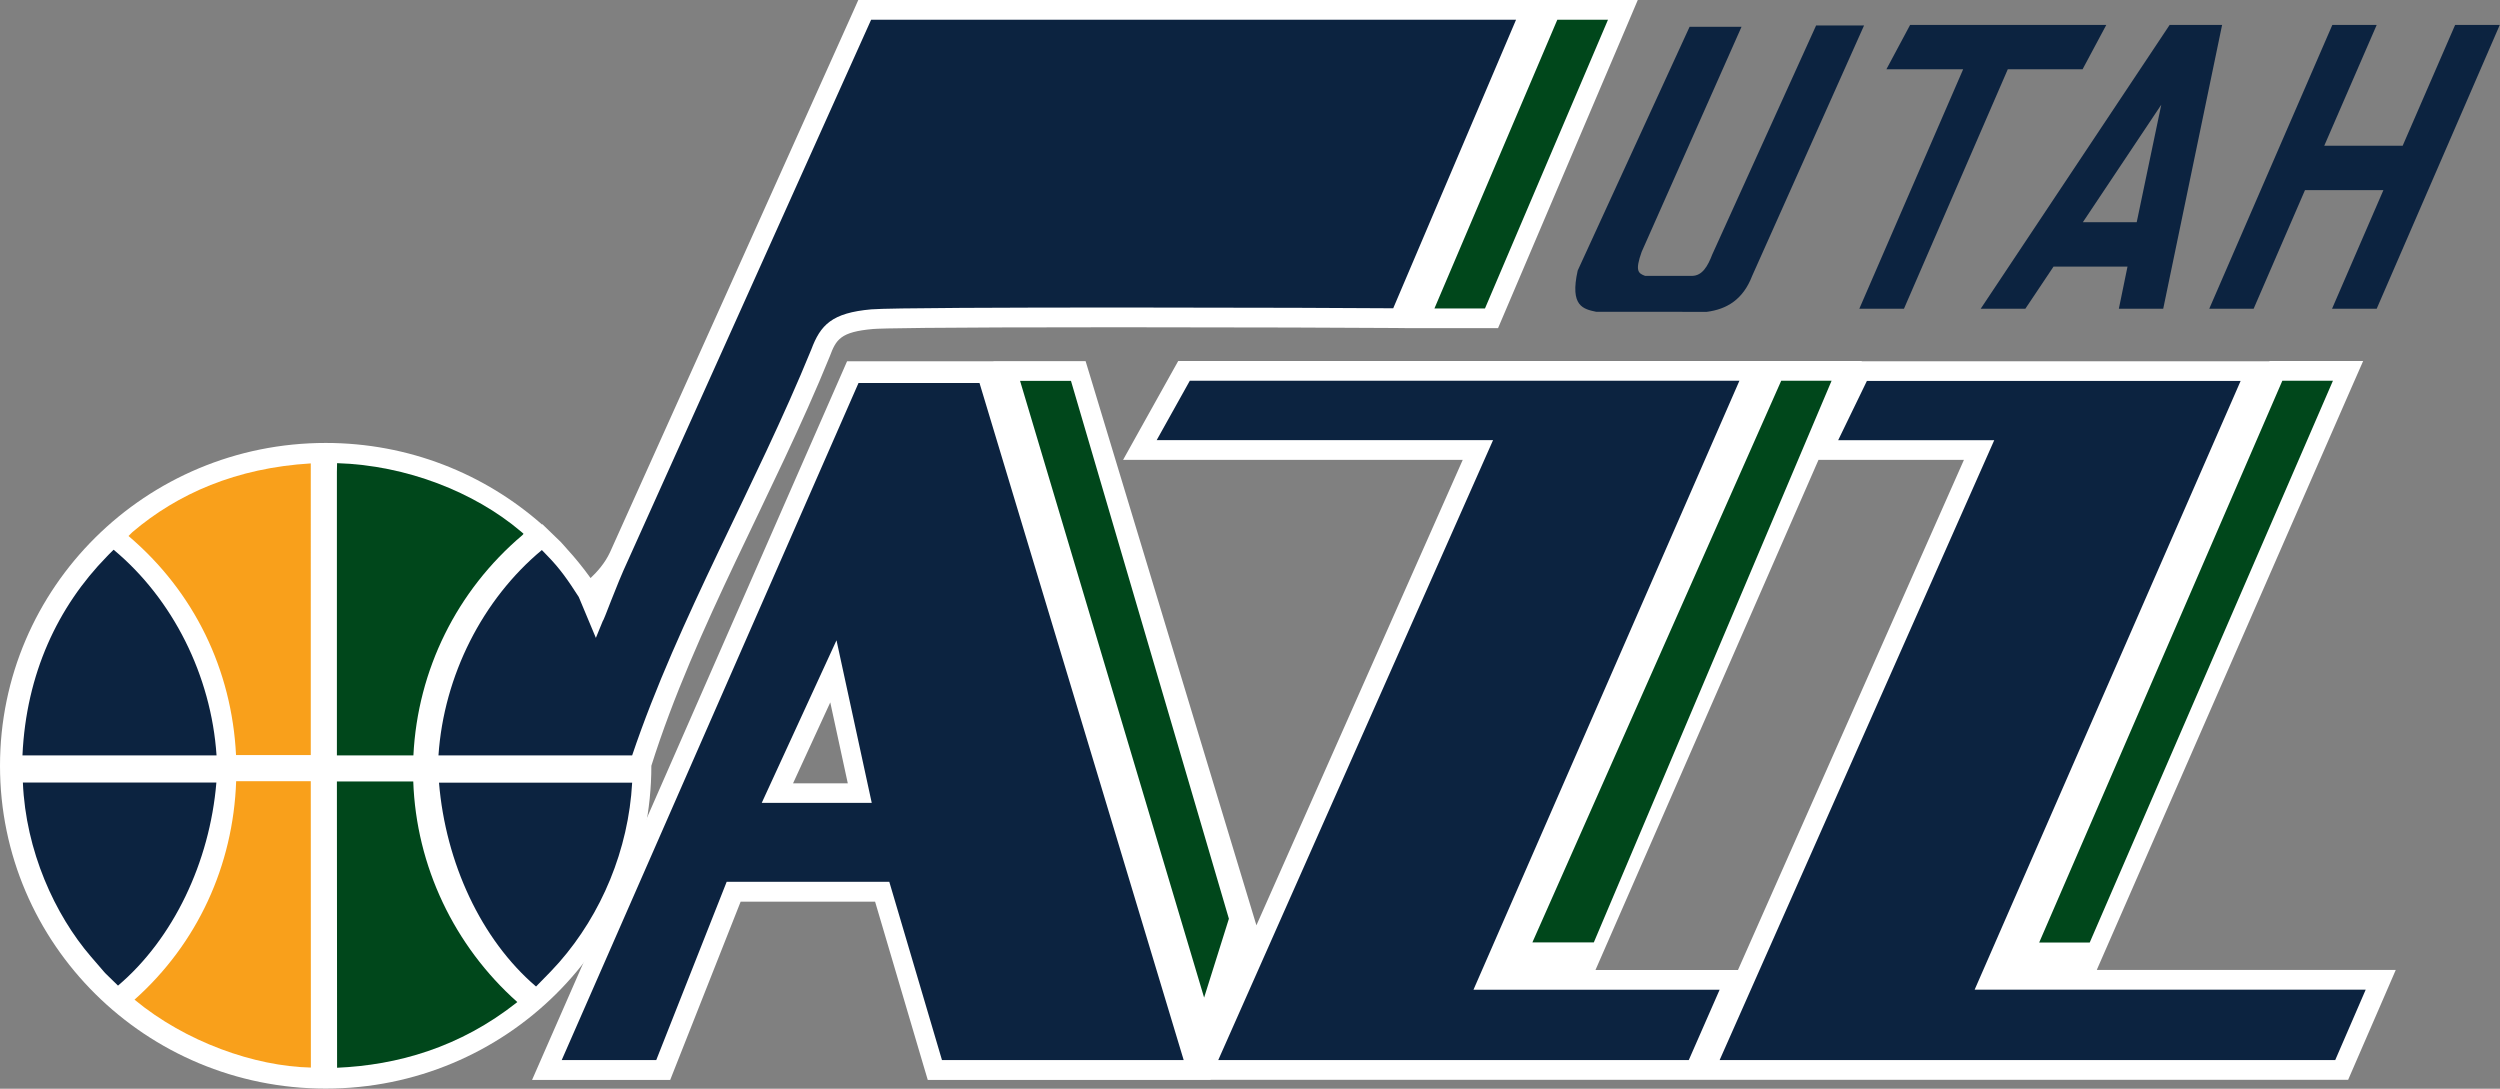
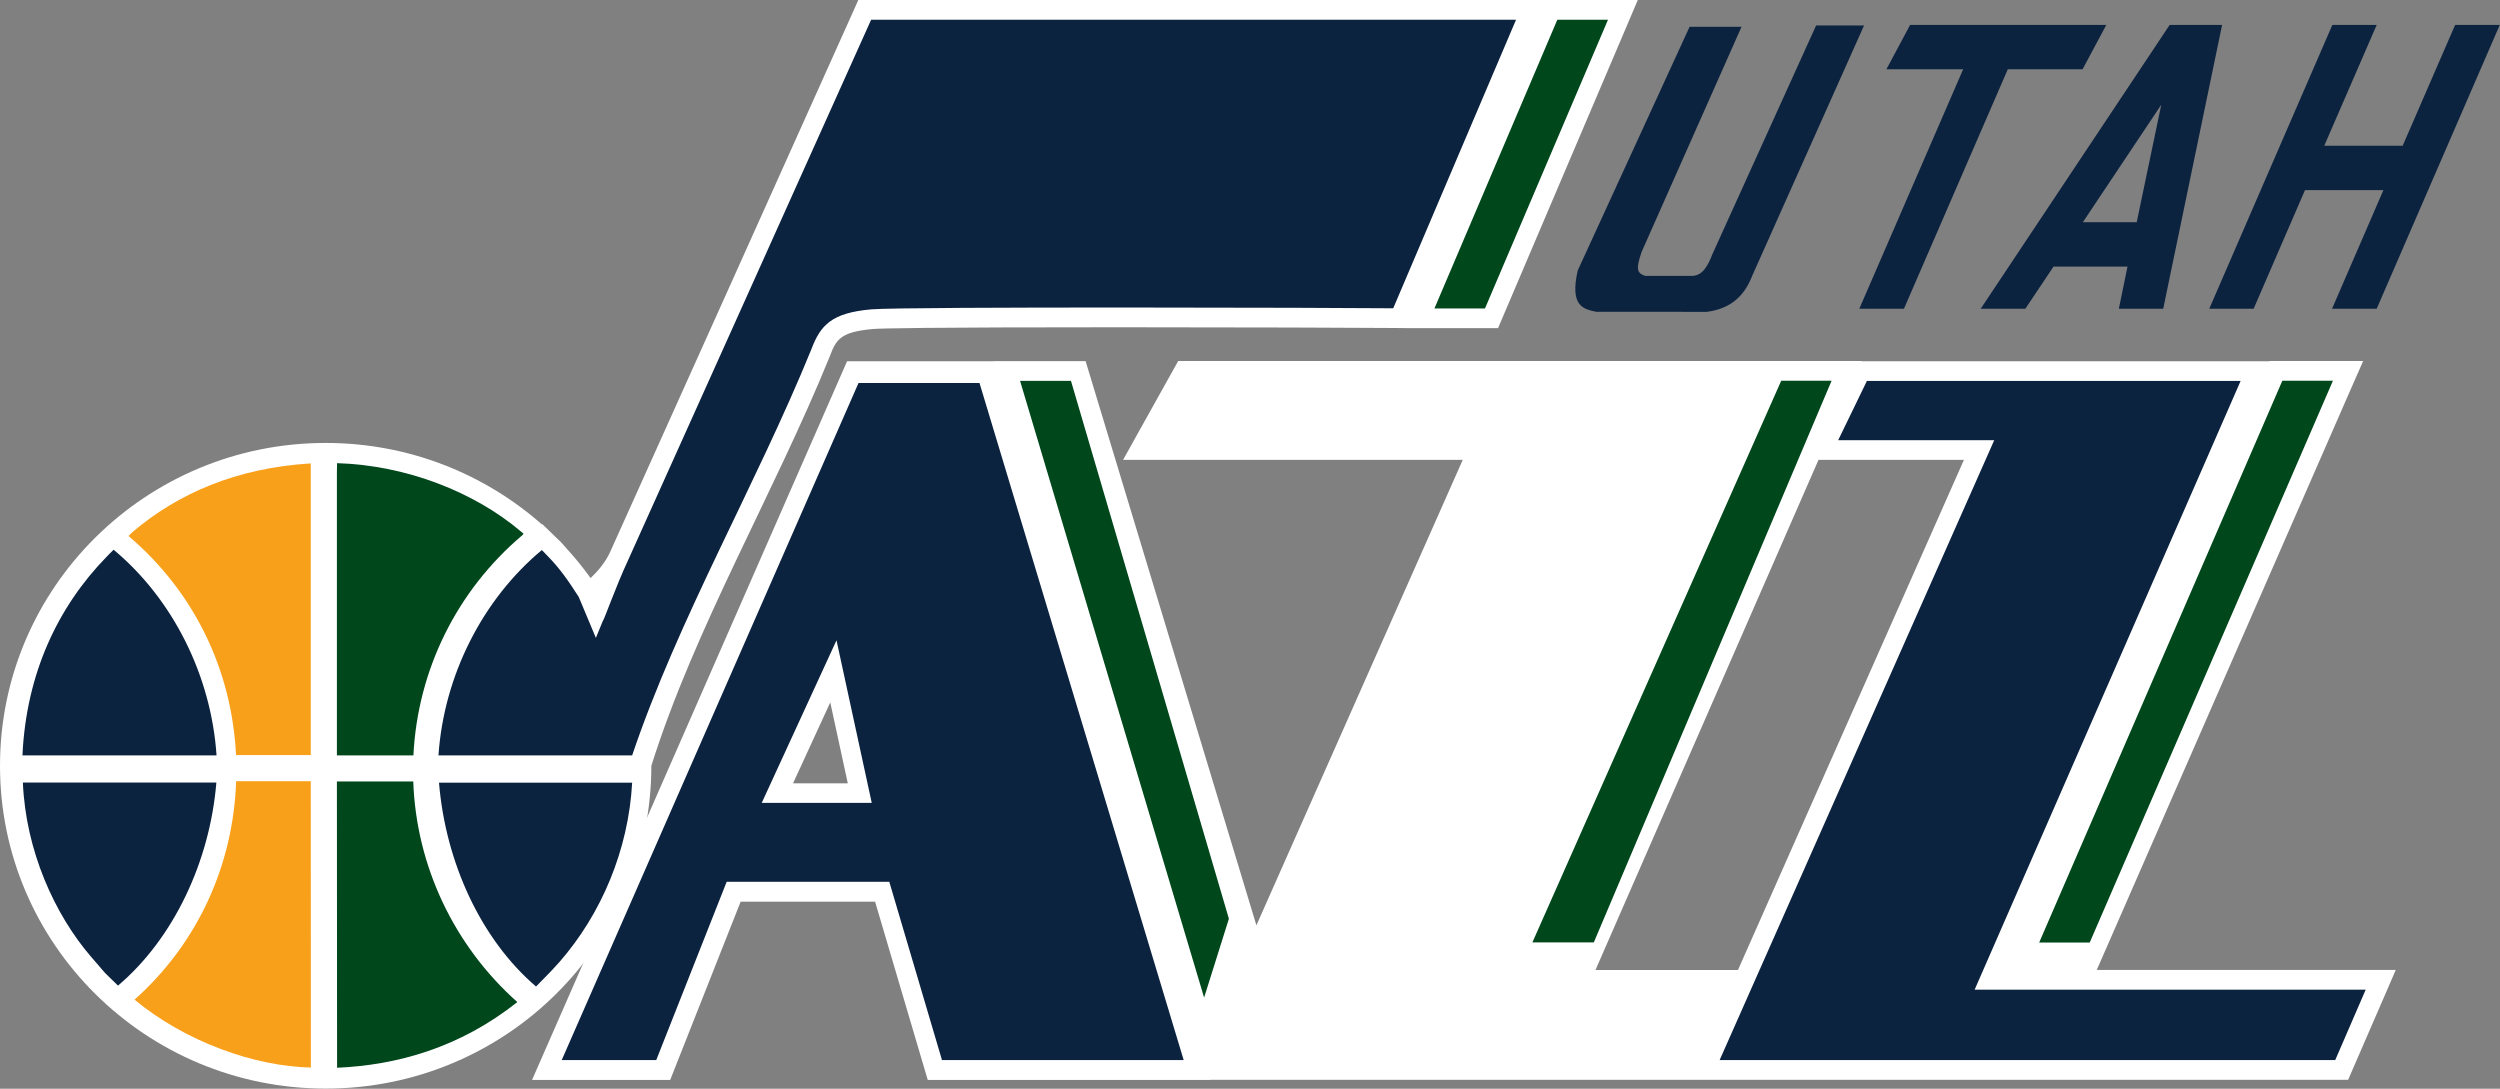
<svg xmlns="http://www.w3.org/2000/svg" xmlns:ns1="http://www.inkscape.org/namespaces/inkscape" xmlns:ns2="http://sodipodi.sourceforge.net/DTD/sodipodi-0.dtd" id="svg3261" version="1.1" ns1:version="0.92.3 (2405546, 2018-03-11)" width="1000" height="435.486" ns2:docname="Utah_Jazz_2016.svg">
  <rect width="100%" height="100%" fill="#808080" stroke="none" />
  <defs id="defs3265">
    <clipPath id="clipPath3091" clipPathUnits="userSpaceOnUse">
      <path id="path3093" d="m 64.923,102.677 h 261.11 V 221.322 H 64.923 Z" ns1:connector-curvature="0" />
    </clipPath>
  </defs>
  <ns2:namedview pagecolor="#ffffff" bordercolor="#666666" borderopacity="1" objecttolerance="10" gridtolerance="10" guidetolerance="10" ns1:pageopacity="0" ns1:pageshadow="2" ns1:window-width="1366" ns1:window-height="706" id="namedview3263" showgrid="false" ns1:snap-nodes="true" fit-margin-top="0" fit-margin-left="0" fit-margin-right="0" fit-margin-bottom="0" ns1:zoom="0.51164316" ns1:cx="493.02005" ns1:cy="-19.02534" ns1:window-x="-8" ns1:window-y="-8" ns1:window-maximized="1" ns1:current-layer="svg3261" />
  <g id="g3639" transform="matrix(3.572,0,0,3.572,0.865,-72.188)">
    <path ns1:connector-curvature="0" d="m 194.378,128.834 h -15.957 l 0.067,-0.153 24.908,-56.973 h 16.286 l -25.304,57.126 z m -105.813,-20.908 4.168,-9.062 1.962,9.062 z m 145.998,20.898 0.051,-0.128 28.415,-64.966 1.359,-3.093 h -10.495 l -0.011,0.025 h -45.652 l 0.01,-0.025 h -76.545 l -0.634,1.132 -3.707,6.644 -1.831,3.29 H 163.56 L 140.453,123.829 121.8,62.211 121.324,60.648 h -10.315 l 0.006,0.015 H 94.616 l -0.579,1.322 -33.343,76.065 -1.356,3.096 h 15.469 l 0.552,-1.398 7.338,-18.567 h 15.056 l 5.43,18.386 0.47,1.579 h 31.688 l -0.005,-0.021 h 127.374 l 0.577,-1.332 3.419,-7.882 1.337,-3.089 h -33.479 z" style="fill:#ffffff;fill-opacity:1;fill-rule:nonzero;stroke:none" id="path3085" />
    <path ns1:connector-curvature="0" d="m 95.871,20.208 -0.582,1.31 c -2.172,4.886 -26.974,59.986 -27.225,60.542 -0.562,1.21 -1.441,2.196 -2.174,2.879 -0.429,-0.597 -0.876,-1.183 -1.34,-1.749 -0.418,-0.52 -0.84,-1.003 -1.271,-1.473 -0.026,-0.028 -0.05,-0.063 -0.077,-0.091 C 62.98,81.387 62.763,81.119 62.539,80.887 l -0.624,-0.602 -1.424,-1.378 -0.042,0.034 c -6.441,-5.678 -14.921,-9.13 -24.218,-9.13 -20.144,0 -36.473,16.181 -36.473,36.152 0,19.964 16.33,36.15 36.473,36.15 20.142,0 36.467,-16.186 36.467,-36.15 4.884,-15.52 13.749,-30.511 19.977,-45.838 0.711,-1.898 1.182,-2.751 4.857,-3.075 0.894,-0.07 5.683,-0.194 27.533,-0.194 13.268,0 27.76,0.051 30.687,0.082 l 1.3,0.011 -0.002,0.007 h 10.461 l 0.572,-1.341 13.774,-32.336 1.304,-3.072 H 95.871 Z" style="fill:#ffffff;fill-opacity:1;fill-rule:nonzero;stroke:none" id="path3097" ns2:nodetypes="cccccccccccssscccsccccccccc" />
    <path ns1:connector-curvature="0" d="m 85.059,110.117 8.372,-18.206 3.946,18.206 z M 109.445,63.101 H 95.895 l -33.236,75.819 h 10.586 l 7.888,-19.967 h 18.209 l 5.901,19.967 h 27.067 z" style="fill:#0c2340;fill-opacity:1;fill-rule:nonzero;stroke:none" id="path3101" />
-     <path ns1:connector-curvature="0" d="m 194.54,62.848 h -61.547 l -3.707,6.646 h 37.669 l -30.777,69.426 h 52.692 l 3.455,-7.878 h -27.565 z" style="fill:#0c2340;fill-opacity:1;fill-rule:nonzero;stroke:none" id="path3105" />
    <path ns1:connector-curvature="0" d="m 204.862,62.848 h -5.641 l -27.864,62.894 h 6.879 z" style="fill:#00471b;fill-opacity:1;fill-rule:nonzero;stroke:none" id="path3109" ns2:nodetypes="ccccc" />
    <path ns1:connector-curvature="0" d="M 250.668,62.867 H 208.817 l -3.217,6.635 h 17.477 l -30.752,69.418 h 68.936 l 3.413,-7.885 h -43.791 z" style="fill:#0c2340;fill-opacity:1;fill-rule:nonzero;stroke:none" id="path3113" />
    <path ns1:connector-curvature="0" d="m 261.004,62.848 h -5.666 l -27.229,62.909 h 5.659 z" style="fill:#00471b;fill-opacity:1;fill-rule:nonzero;stroke:none" id="path3117" ns2:nodetypes="ccccc" />
    <path ns1:connector-curvature="0" d="m 70.571,105.932 c 0,18.7 -15.294,33.863 -34.16,33.863 -18.862,0 -34.155,-15.163 -34.155,-33.863 0,-18.711 15.293,-33.876 34.155,-33.876 18.866,0 34.16,15.165 34.16,33.876" style="fill:#ffffff;fill-opacity:1;fill-rule:nonzero;stroke:none" id="path3121" />
    <path ns1:connector-curvature="0" d="m 24.007,104.798 c -0.599,-8.93 -4.888,-17.504 -11.526,-23.03 -0.281,0.248 -0.778,0.792 -0.757,0.761 -5.475,5.597 -9.036,13.113 -9.451,22.269 z" style="fill:#0c2340;fill-opacity:1;fill-rule:nonzero;stroke:none" id="path3125" />
    <path ns1:connector-curvature="0" d="m 9.947,127.34 1.575,1.828 1.45,1.413 c 6.184,-5.244 10.273,-13.812 11.016,-22.742 H 2.32 c 0.315,7.642 3.574,14.795 7.627,19.502" style="fill:#0c2340;fill-opacity:1;fill-rule:nonzero;stroke:none" id="path3129" />
    <path ns1:connector-curvature="0" d="m 14.601,79.783 -0.199,0.195 -0.163,0.165 -0.091,0.089 c 7.36,6.252 11.571,14.98 12.041,24.532 h 8.37 V 72.102 c -8.352,0.504 -14.909,3.395 -19.957,7.68 m 0.218,52.372 c 5.737,4.746 13.451,7.462 19.75,7.604 l -0.011,-32.069 h -8.356 c -0.329,9.45 -4.337,18.187 -11.382,24.464" style="fill:#f9a01b;fill-opacity:1;fill-rule:nonzero;stroke:none" id="path3133" />
    <path ns1:connector-curvature="0" d="m 59.784,130.682 1.303,-1.331 c 0,0 0.554,-0.55 1.282,-1.373 4.749,-5.414 7.77,-12.625 8.179,-20.127 H 48.917 c 0.743,8.961 4.706,17.561 10.867,22.831" style="fill:#0c2340;fill-opacity:1;fill-rule:nonzero;stroke:none" id="path3137" />
    <path ns1:connector-curvature="0" d="m 46.035,107.72 h -8.551 l 0.02,32.058 c 6.698,-0.293 13.723,-2.228 20.185,-7.354 -7.08,-6.297 -11.328,-15.253 -11.654,-24.705 m 12.212,-27.577 0.138,-0.151 -0.099,-0.099 -0.289,-0.242 C 52.904,75.354 45.324,72.31 37.504,72.074 l -0.02,0.988 v 31.736 h 8.568 C 46.526,95.229 50.912,86.356 58.247,80.144" style="fill:#00471b;fill-opacity:1;fill-rule:nonzero;stroke:none" id="path3141" />
    <path ns1:connector-curvature="0" d="m 119.686,62.857 h -5.7 l 20.611,69.066 2.775,-8.831 z" style="fill:#00471b;fill-opacity:1;fill-rule:nonzero;stroke:none" id="path3145" ns2:nodetypes="ccccc" />
    <path ns1:connector-curvature="0" d="m 97.31,22.416 c -2.202,4.941 -27.229,60.55 -27.229,60.55 -1.387,2.976 -2.685,6.71 -2.83,6.805 l -0.766,1.87 -1.916,-4.581 c -1.222,-1.904 -2.117,-3.195 -3.578,-4.682 l -0.555,-0.574 c -6.638,5.52 -10.972,14.063 -11.577,22.993 h 21.69 c 5.186,-15.364 13.848,-30.216 20.059,-45.45 1.032,-2.749 2.286,-4.105 6.731,-4.497 3.978,-0.322 53.047,-0.182 58.435,-0.119 L 169.53,22.416 Z" style="fill:#0c2340;fill-opacity:1;fill-rule:nonzero;stroke:none" id="path3149" ns2:nodetypes="cccccccccccccc" />
    <path ns1:connector-curvature="0" d="m 179.825,22.416 h -5.674 l -13.762,32.334 h 5.66 z" style="fill:#00471b;fill-opacity:1;fill-rule:nonzero;stroke:none" id="path3153" />
    <path style="fill:#0c2340;fill-opacity:1;stroke:none" d="m 178.52,55.128 c -1.462,-0.313 -2.987,-0.608 -2.088,-4.623 l 12.528,-27.292 h 5.816 l -11.185,25.205 c -0.745,2.11 -0.404,2.396 0.391,2.685 h 5.276 c 1.131,-0.025 1.742,-1.09 2.237,-2.386 l 11.633,-25.652 h 5.369 l -12.528,28.038 c -1.026,2.671 -2.855,3.735 -5.071,4.027 z" id="path3373" ns1:connector-curvature="0" ns2:nodetypes="ccccccccccccc" />
    <path style="fill:#0c2340;fill-opacity:1;fill-rule:evenodd;stroke:none" d="M 213.656,23 211,27.969 h 8.594 l -11.625,26.812 h 5 l 11.625,-26.812 h 8.375 L 235.625,23 h -8.875 -5 z" id="path3375" ns1:connector-curvature="0" />
    <path style="fill:#0c2340;fill-opacity:1;fill-rule:evenodd;stroke:none" d="M 242.719,23 221.562,54.781 h 5 l 3.156,-4.719 H 238 l -0.969,4.719 H 242 L 248.594,23 h -0.875 -4.094 z m -0.938,8.938 -2.75,13.156 H 233 Z" id="path3377" ns1:connector-curvature="0" />
    <path style="fill:#0c2340;fill-opacity:1;fill-rule:evenodd;stroke:none" d="M 260.938,23 247.156,54.781 H 252.125 L 257.875,41.5 h 8.781 l -5.75,13.281 h 5 L 279.688,23 h -5 l -5.875,13.531 h -8.781 L 265.906,23 Z" id="path3379" ns1:connector-curvature="0" />
  </g>
</svg>